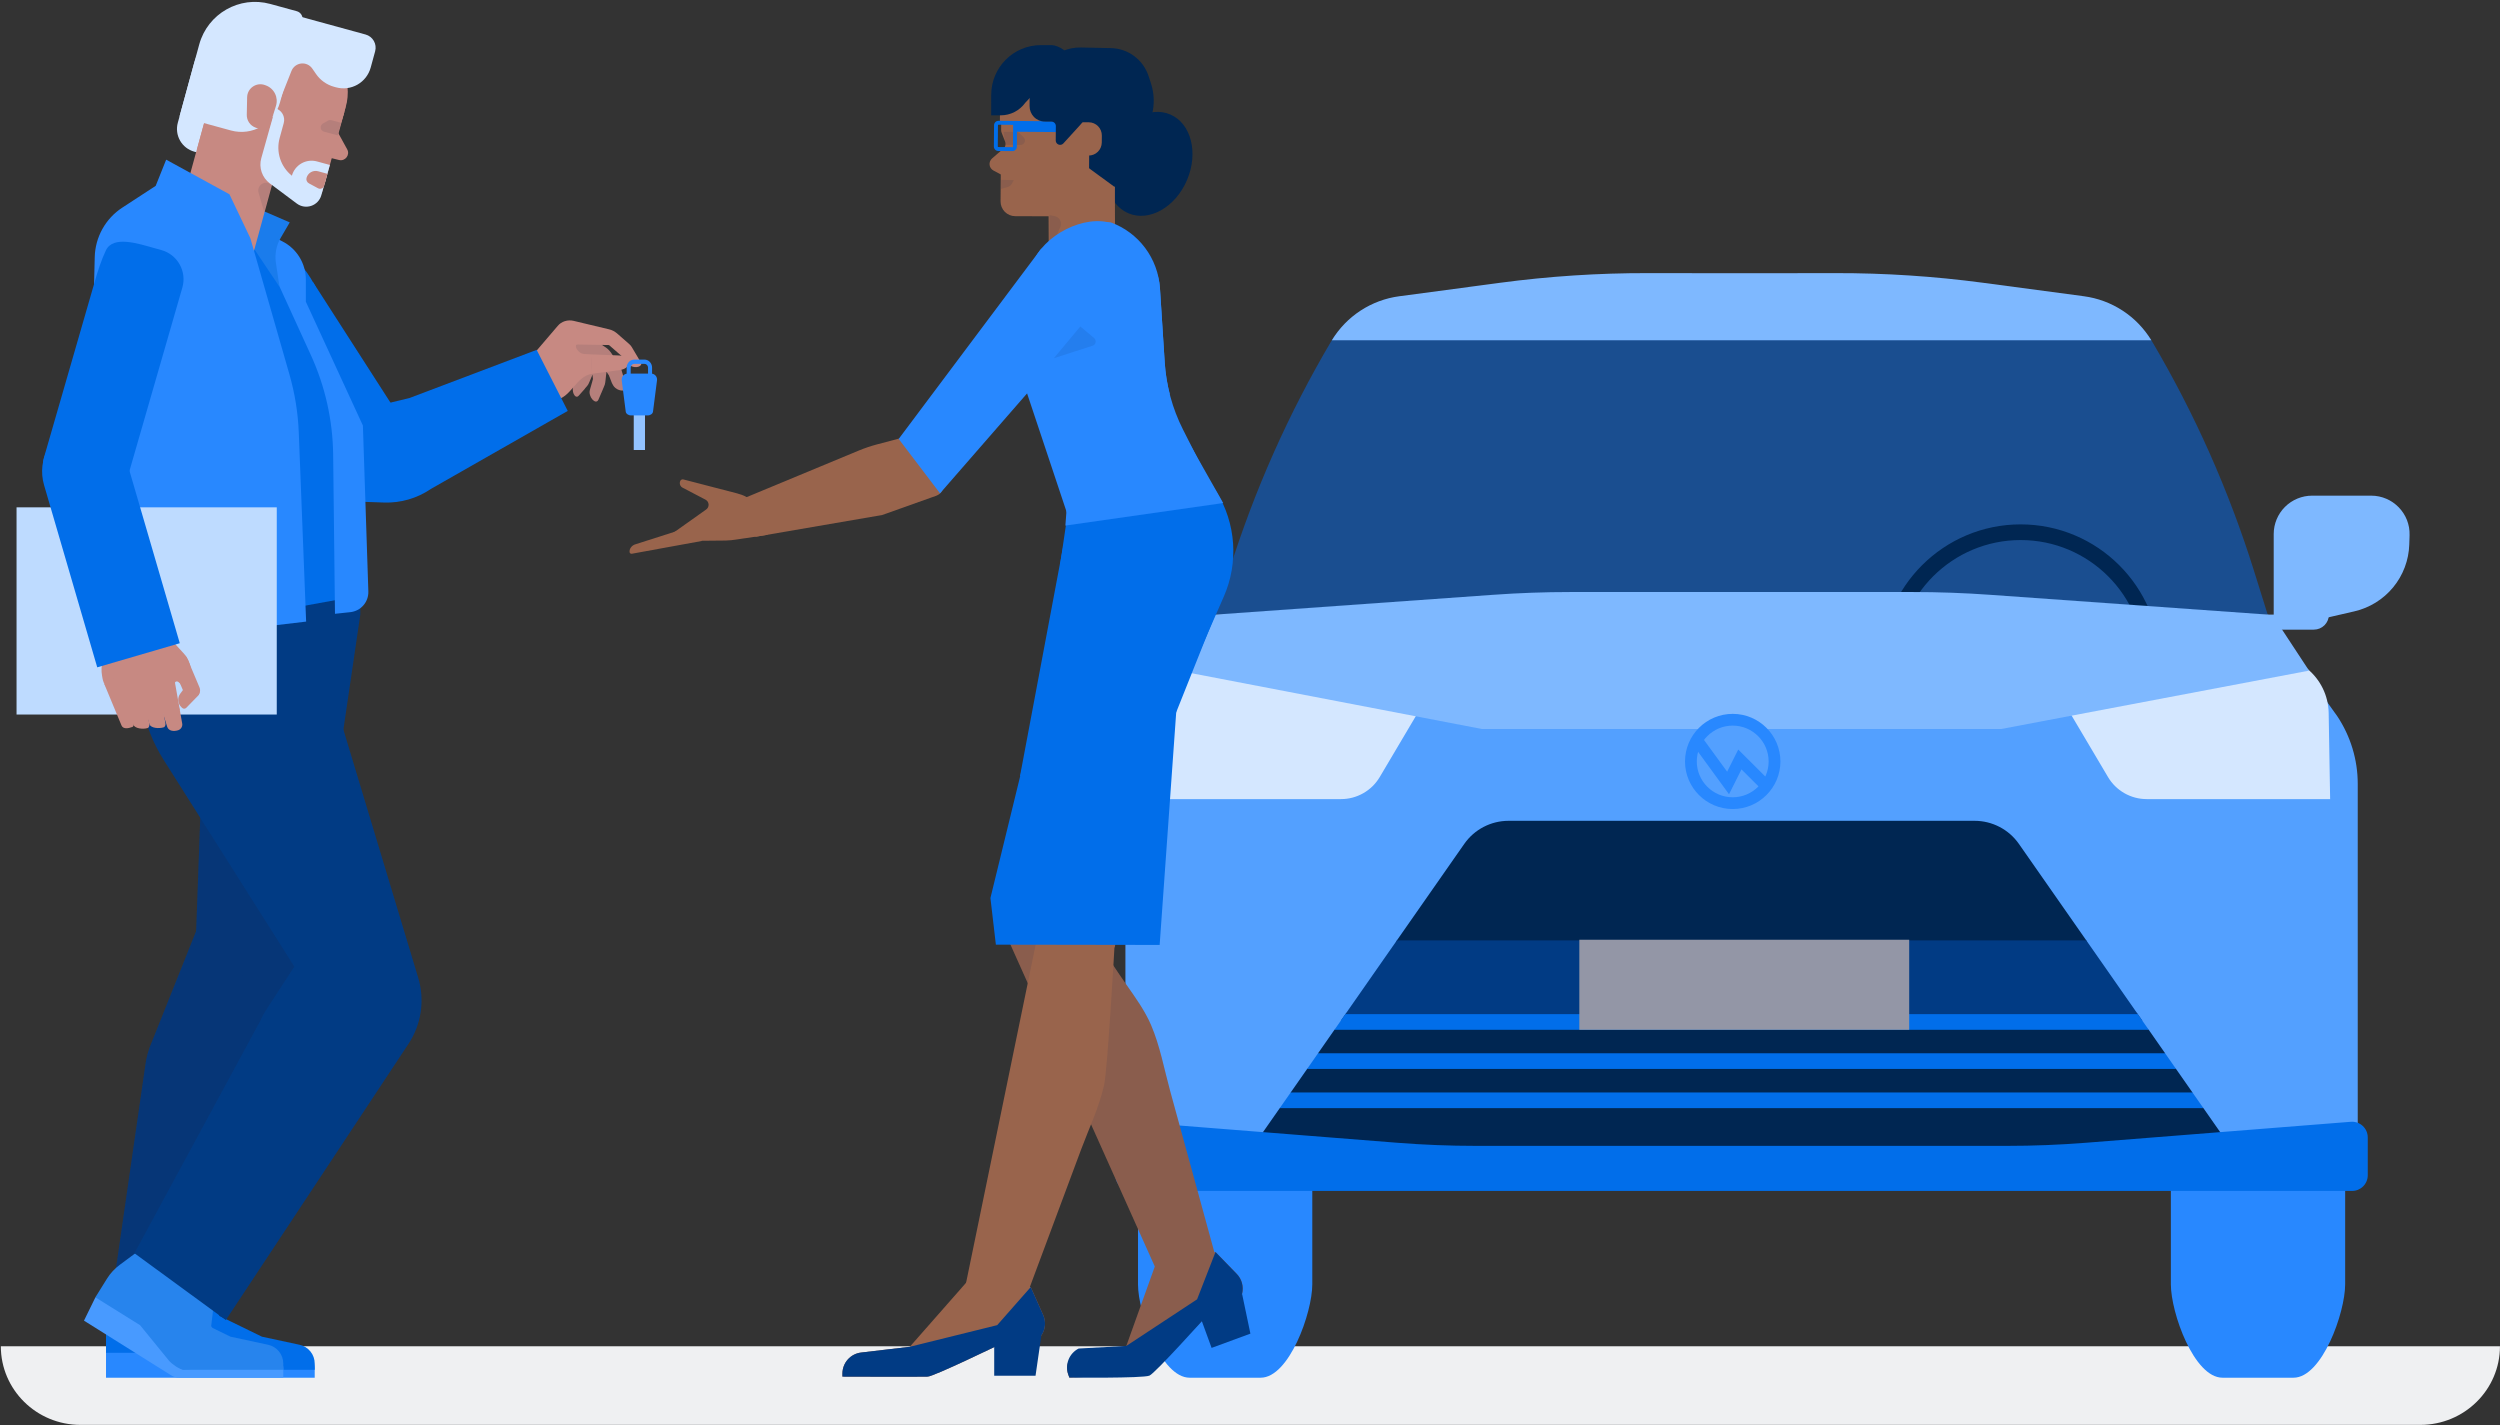
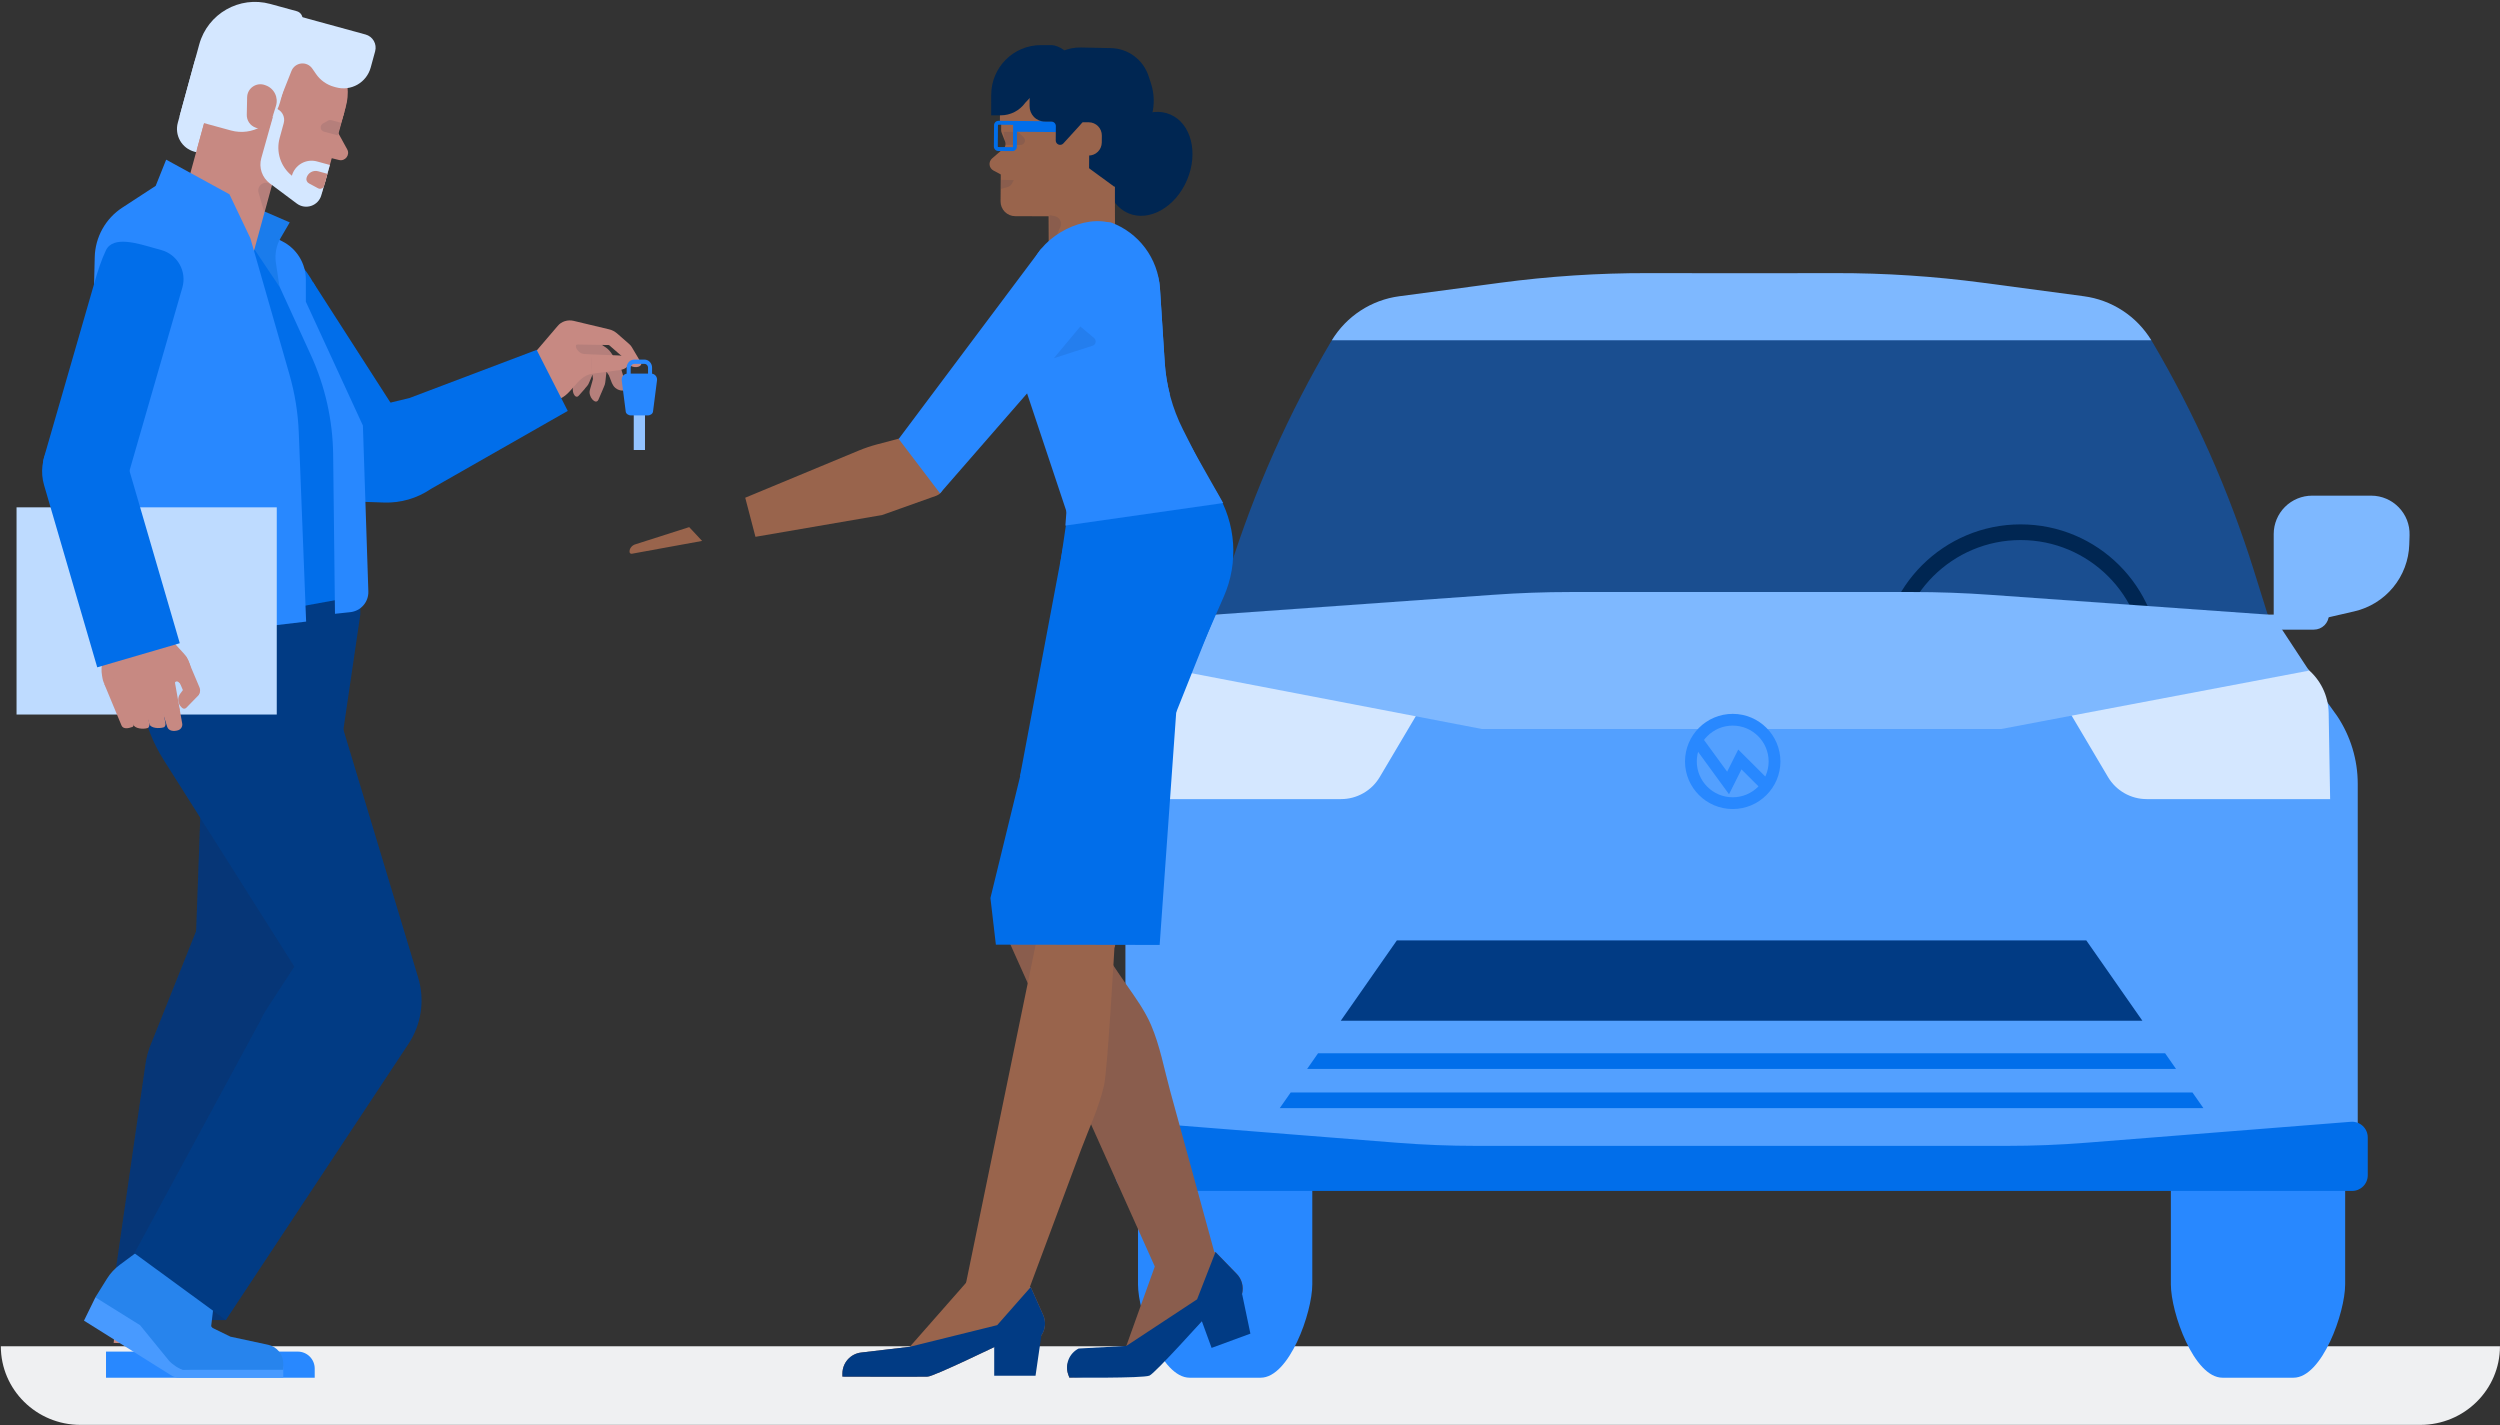
<svg xmlns="http://www.w3.org/2000/svg" width="707" height="403" viewBox="0 0 707 403" fill="none">
  <rect x="0" y="0" width="707" height="403" fill="#333333" stroke="none" />
  <g clip-path="url(#clip0_340_5117)">
    <path d="M706.99 380.722C706.99 393.001 696.913 402.955 684.482 402.955H22.743C10.312 402.955 0.235 393.001 0.235 380.722H706.99Z" fill="#EFF0F2" />
  </g>
  <g clip-path="url(#clip1_340_5117)">
    <path d="M356.512 284.896H336.431C328.366 284.896 321.827 291.418 321.827 299.465V363.208C321.827 371.254 328.365 389.615 336.431 389.615H356.512C364.578 389.615 371.117 371.254 371.117 363.208V299.465C371.117 291.418 364.578 284.896 356.512 284.896Z" fill="#2888FF" />
    <path d="M358.588 178.177H330.683C329.554 178.177 328.471 177.729 327.673 176.933C326.874 176.136 326.426 175.056 326.426 173.93H358.588V178.177ZM626.449 178.061H654.355C655.484 178.061 656.566 177.614 657.365 176.818C658.163 176.021 658.612 174.941 658.612 173.815H626.449V178.061Z" fill="#7EB8FF" />
    <path d="M641.303 173.808L637.369 161.234C633.828 149.945 629.644 138.868 624.838 128.055C620.026 117.243 614.598 106.715 608.579 96.523C608.518 96.425 608.458 96.317 608.384 96.221C604.255 89.412 597.237 92.59 589.32 91.535H395.718C387.802 92.589 380.783 89.412 376.654 96.221C376.581 96.317 376.521 96.427 376.46 96.523C370.441 106.715 365.013 117.243 360.201 128.055C355.395 138.868 351.211 149.945 347.67 161.234L343.736 173.808L493.073 172.967L641.303 173.808Z" fill="#1A4E90" />
    <path d="M571.44 226.961C549.7 226.961 532.013 209.317 532.013 187.629C532.013 165.94 549.7 148.296 571.44 148.296C593.18 148.296 610.866 165.94 610.866 187.629C610.866 209.317 593.18 226.961 571.44 226.961ZM571.44 152.728C552.15 152.728 536.456 168.384 536.456 187.629C536.456 206.873 552.15 222.53 571.44 222.53C590.73 222.53 606.424 206.873 606.424 187.629C606.424 168.384 590.73 152.728 571.44 152.728Z" fill="#002652" />
    <path d="M628.525 284.896H648.606C656.672 284.896 663.211 291.418 663.211 299.465V363.208C663.211 371.254 656.672 389.615 648.606 389.615H628.525C620.46 389.615 613.921 371.254 613.921 363.208V299.465C613.922 291.418 620.46 284.896 628.525 284.896Z" fill="#2888FF" />
    <path d="M670.553 140.17H653.883C650.997 140.17 648.23 141.314 646.19 143.349C644.15 145.384 643.004 148.144 643.004 151.023V173.856C643.004 174.37 643.121 174.877 643.345 175.341C643.569 175.804 643.895 176.21 644.298 176.53C644.702 176.85 645.172 177.076 645.675 177.189C646.178 177.302 646.7 177.301 647.202 177.185L665.793 172.896C670.108 171.901 673.972 169.51 676.784 166.097C679.596 162.683 681.198 158.438 681.341 154.022L681.427 151.372C681.623 145.245 676.698 140.17 670.553 140.17Z" fill="#7EB8FF" />
    <path d="M660.945 202.488L641.298 175.118L499.844 172.832V172.771L497.513 172.794L496.039 172.771V172.81L343.519 174.368L324.093 202.488C320.294 208.171 318.267 214.849 318.267 221.68V328.986H666.769V221.68C666.77 214.849 664.743 208.171 660.945 202.488Z" fill="#53A0FF" />
    <path d="M581.394 194.844L639.286 185.551C649.277 183.948 658.375 191.548 658.547 201.642L658.962 225.986H607.091C604.883 225.986 602.712 225.412 600.793 224.32C598.875 223.228 597.275 221.656 596.151 219.759L581.394 194.844Z" fill="#D4E7FF" />
-     <path d="M634.023 328.983H351.017L361.912 313.383L365.762 311.054L365.011 308.951L369.653 302.303L373.675 299.719L372.741 297.871L377.383 291.223L381.392 288.664L380.482 286.791L388.456 280.144L391.543 275.712L395.031 265.951L414.089 238.662C416.943 234.562 421.641 232.125 426.639 232.125H558.401C563.399 232.125 568.097 234.562 570.951 238.662L590.009 265.951L593.497 275.712L596.584 280.144L604.558 286.791L603.648 288.664L607.657 291.223L612.299 297.871L611.451 299.841L615.387 302.303L620.029 308.951L619.059 310.74L623.128 313.383L634.023 328.983Z" fill="#002652" />
    <path d="M314.485 140.285H331.155C332.584 140.285 333.998 140.566 335.318 141.112C336.638 141.657 337.837 142.456 338.847 143.464C339.857 144.472 340.659 145.668 341.205 146.985C341.752 148.302 342.033 149.713 342.033 151.138V173.145C342.033 173.759 341.895 174.364 341.628 174.916C341.36 175.468 340.972 175.953 340.491 176.334C340.01 176.716 339.449 176.984 338.849 177.12C338.25 177.255 337.628 177.253 337.029 177.115L319.245 173.012C314.93 172.017 311.066 169.626 308.254 166.213C305.442 162.799 303.839 158.554 303.696 154.138L303.611 151.488C303.414 145.36 308.34 140.285 314.485 140.285ZM589.321 83.778L560.749 79.962C546.931 78.123 533.004 77.213 519.064 77.237L494.569 77.27L465.975 77.237C452.035 77.211 438.108 78.122 424.29 79.962L395.718 83.778C391.81 84.298 388.069 85.685 384.77 87.838C381.47 89.991 378.697 92.856 376.655 96.219H608.385C606.342 92.856 603.569 89.992 600.27 87.839C596.97 85.686 593.229 84.298 589.321 83.778Z" fill="#7EB8FF" />
    <path d="M404.939 194.844L347.048 185.551C337.057 183.948 327.959 191.548 327.786 201.642L327.371 225.986H379.242C383.736 225.986 387.896 223.619 390.183 219.759L404.939 194.844Z" fill="#D4E7FF" />
    <path d="M615.387 302.303H369.653L372.741 297.871H612.299L615.387 302.303ZM623.128 313.383H361.912L365.011 308.951H620.029L623.128 313.383ZM664.807 317.242L589.966 323.167C582.525 323.756 575.063 324.051 567.598 324.051H417.439C409.975 324.051 402.513 323.756 395.072 323.167L320.231 317.242C319.62 317.193 319.006 317.272 318.426 317.472C317.847 317.672 317.316 317.989 316.866 318.404C316.415 318.819 316.056 319.322 315.81 319.883C315.565 320.443 315.438 321.048 315.438 321.659V332.366C315.438 333.542 315.906 334.669 316.739 335.5C317.572 336.331 318.702 336.798 319.88 336.798H665.159C666.337 336.798 667.467 336.331 668.3 335.5C669.133 334.669 669.601 333.542 669.601 332.366V321.659C669.601 321.048 669.474 320.443 669.228 319.882C668.982 319.322 668.623 318.819 668.173 318.404C667.722 317.989 667.191 317.671 666.612 317.471C666.032 317.271 665.418 317.193 664.807 317.242Z" fill="#016EEA" />
    <path d="M643.004 174.453L641.303 173.808L562.813 168.212C555.507 167.689 548.184 167.426 540.859 167.424H444.179C436.857 167.424 429.523 167.69 422.225 168.212L343.735 173.808L342.033 174.453L333.148 189.653L419.129 206.168H565.909L653 189.653L643.004 174.453Z" fill="#7EB8FF" />
    <path d="M490.011 227.134C496.542 227.134 501.836 221.853 501.836 215.338C501.836 208.823 496.542 203.541 490.011 203.541C483.48 203.541 478.186 208.823 478.186 215.338C478.186 221.853 483.48 227.134 490.011 227.134Z" fill="#53A0FF" />
    <path d="M490.011 228.795C482.573 228.795 476.522 222.758 476.522 215.338C476.522 207.918 482.573 201.88 490.011 201.88C497.45 201.88 503.502 207.918 503.502 215.338C503.502 222.758 497.45 228.795 490.011 228.795ZM490.011 205.203C484.41 205.203 479.853 209.75 479.853 215.337C479.853 220.924 484.411 225.47 490.011 225.47C495.613 225.47 500.17 220.923 500.17 215.337C500.17 209.75 495.613 205.203 490.011 205.203Z" fill="#2888FF" />
    <path d="M488.964 224.61L478.467 210.211L481.162 208.257L488.435 218.233L491.575 211.968L499.873 220.247L497.517 222.597L492.488 217.579L488.964 224.61Z" fill="#2888FF" />
    <path d="M605.869 288.664H379.171L380.482 286.791L385.124 280.144L388.211 275.712L395.031 265.951H590.009L596.827 275.712L599.916 280.144L604.558 286.791L605.869 288.664Z" fill="#013B84" />
-     <path d="M607.656 291.223H377.383L380.482 286.792H604.558L607.656 291.223Z" fill="#016EEA" />
-     <path d="M446.634 265.759H539.921V291.224H446.634V265.759Z" fill="#9396A6" />
  </g>
  <g clip-path="url(#clip2_340_5117)">
    <path d="M177.136 109.672C177.109 109.615 177.063 109.358 177.063 109.358C177.063 109.358 176.199 106.145 176.188 106.154C176.037 105.616 175.881 105.079 175.72 104.543C175.631 104.193 175.481 103.861 175.276 103.563C174.468 102.255 173.63 100.965 172.763 99.696C172.224 98.967 171.622 98.405 170.874 97.978C169.753 97.144 165.274 94.367 165.274 94.367L160.713 99.252L165.117 100.307L163.829 106.522C163.829 106.522 163.288 107.322 162.322 108.873C161.356 110.423 162.64 113.108 163.68 111.873L165.428 109.9L165.4 109.889C165.5 109.767 165.852 109.339 166.053 109.131C166.232 108.911 166.441 108.607 166.568 108.271C166.782 107.703 167.189 106.784 167.567 105.922L167.685 107.209C167.685 107.209 167.417 108.303 166.832 110.237C166.248 112.17 168.476 114.637 169.217 113.051L170.337 110.458C170.495 110.039 170.647 109.761 170.836 109.259C171.02 108.899 171.12 108.504 171.163 108.138C171.258 107.434 171.392 106.222 171.512 105.122L172.203 106.137L173.053 108.325C173.289 108.843 173.582 109.337 174.021 109.693C175.364 110.823 177.129 110.578 177.136 109.672Z" fill="#C78982" />
    <path opacity="0.1" d="M177.136 109.672C177.109 109.615 177.063 109.358 177.063 109.358C177.063 109.358 176.199 106.145 176.188 106.154C176.037 105.616 175.881 105.079 175.72 104.543C175.631 104.193 175.481 103.861 175.276 103.563C174.468 102.255 173.63 100.965 172.763 99.696C172.224 98.967 171.622 98.405 170.874 97.978C169.753 97.144 165.274 94.367 165.274 94.367L160.713 99.252L165.117 100.307L163.829 106.522C163.829 106.522 163.288 107.322 162.322 108.873C161.356 110.423 162.64 113.108 163.68 111.873L165.428 109.9L165.4 109.889C165.5 109.767 165.852 109.339 166.053 109.131C166.232 108.911 166.441 108.607 166.568 108.271C166.782 107.703 167.189 106.784 167.567 105.922L167.685 107.209C167.685 107.209 167.417 108.303 166.832 110.237C166.248 112.17 168.476 114.637 169.217 113.051L170.337 110.458C170.495 110.039 170.647 109.761 170.836 109.259C171.02 108.899 171.12 108.504 171.163 108.138C171.258 107.434 171.392 106.222 171.512 105.122L172.203 106.137L173.053 108.325C173.289 108.843 173.582 109.337 174.021 109.693C175.364 110.823 177.129 110.578 177.136 109.672Z" fill="#1D2445" />
    <path d="M167.43 105.701C167.43 105.701 171.502 105.178 175.291 104.644C179.079 104.11 177.995 100.639 175.024 100.524L167.103 100.218L167.43 105.701Z" fill="#C78982" />
    <path d="M181.343 102.692L181.318 102.635L181.291 102.577L181.267 102.548L179.828 100.112C179.348 99.356 178.951 98.632 178.658 98.139C178.443 97.82 178.255 97.558 177.926 97.289C176.783 96.272 175.632 95.263 174.473 94.265C173.813 93.729 173.065 93.303 172.222 93.129L162.172 90.728C160.543 90.352 158.767 90.879 157.696 92.198L151.79 99.113C151.023 100.062 150.076 100.85 149.003 101.431C147.931 102.012 146.754 102.375 145.54 102.499L146.496 113.288L147.013 113.34C146.651 113.327 146.439 113.314 146.439 113.314C152.478 113.916 153.494 113.535 155.91 113.271L156.895 113.125C161.564 112.612 162.775 106.413 167.436 105.708L167.162 100.217L165.238 100.115C163.315 100.012 162.141 97.416 163.33 97.433C164.519 97.451 172.22 97.579 172.22 97.579L175.648 100.545L177.05 102.413C177.4 102.88 177.839 103.238 178.368 103.484C179.978 104.283 181.594 103.552 181.343 102.692ZM42.173 301.507L36.579 340.864L35.05 354.272L34.213 361.595L33.967 363.763L33.17 370.767L32.775 374.222L32.172 379.477L32.14 379.777L39.907 379.993C41.745 380.046 43.694 380.1 45.489 380.158C46.507 380.185 47.468 380.217 48.343 380.244C50.583 380.311 52.199 380.369 52.403 380.387L52.594 379.736L53.137 377.892L57.411 363.394L62.203 347.133L82.218 296.808L90.585 251.17L60.689 250.269L44.237 294.203C43.143 296.652 42.446 299.12 42.173 301.507Z" fill="#C78982" />
    <path d="M30.695 373.318H63.868L82.216 296.806L90.584 251.165L60.686 250.265L43.13 294.197C42.031 296.65 41.332 299.115 41.066 301.502L30.695 373.318Z" fill="#013B84" />
    <path d="M101.86 153.841L101.901 173.778L85.958 282.152C85.958 282.152 55.161 271.223 55.211 270.639L59.45 153.633L101.86 153.841Z" fill="#013B84" />
    <path opacity="0.2" d="M90.517 251.164L95.769 215.46L59.45 153.633L55.476 263.303L43.13 294.198C42.031 296.651 41.332 299.116 41.066 301.503L30.695 373.319H63.868L82.216 296.807L84.967 281.8L85.958 282.152L90.244 253.02L90.584 251.166L90.517 251.164Z" fill="#1D2445" />
    <path d="M29.98 389.615H89V387.029C89 386.399 88.876 385.776 88.635 385.193C88.394 384.611 88.041 384.082 87.596 383.637C87.15 383.191 86.622 382.838 86.04 382.597C85.458 382.356 84.834 382.232 84.204 382.232H29.98V389.615Z" fill="#2888FF" />
-     <path d="M33.429 364.896L30.968 371.144C30.316 372.802 29.98 374.567 29.98 376.348V382.568H44.879L57.012 386.725C58.27 387.156 59.592 387.377 60.923 387.377H89V385.607C89 384.366 88.575 383.162 87.795 382.196C87.015 381.231 85.927 380.562 84.714 380.301L74.062 378.012L62.085 372.158L57.375 362.114L49.092 364.876C44.708 366.338 39.998 366.525 35.513 365.413L33.429 364.896Z" fill="#016EEA" />
    <path d="M51.555 337.315L44.672 349.647L37.949 355.732L57.158 370.947L70.286 350.929L51.555 337.315Z" fill="#C78982" />
    <path d="M23.751 373.479L48.352 388.912C49.068 389.371 49.899 389.615 50.748 389.615H80.111V387.029C80.111 386.399 79.987 385.775 79.746 385.193C79.505 384.611 79.152 384.082 78.706 383.637C78.261 383.191 77.732 382.838 77.151 382.597C76.569 382.356 75.945 382.232 75.315 382.232H52.523L28.207 366.705C28.098 366.635 27.975 366.589 27.847 366.57C27.719 366.551 27.589 366.56 27.464 366.595C27.34 366.63 27.224 366.691 27.125 366.773C27.025 366.856 26.944 366.959 26.887 367.076L23.751 373.479Z" fill="#489AFF" />
    <path d="M48.123 384.505C49.381 384.936 50.703 387.377 52.034 387.377H80.112V385.607C80.112 384.366 79.686 383.162 78.906 382.196C78.127 381.231 77.039 380.562 75.826 380.301L65.174 378.012L53.197 372.158L48.123 384.505Z" fill="#2784ED" />
    <path d="M39.237 353.71L33.845 357.711C32.415 358.772 31.197 360.093 30.256 361.604L26.967 366.883L39.613 374.765L47.713 384.711C48.553 385.743 50.712 387.223 51.742 387.332L66.791 386.335L59.72 375.03L61.032 364.013L52.541 361.976C48.047 360.898 43.951 358.565 40.732 355.248L39.237 353.71Z" fill="#2784ED" />
    <path d="M85.732 168.576L118.272 276.519C119.21 279.629 119.454 282.906 118.987 286.121C118.521 289.336 117.355 292.409 115.572 295.124L63.868 373.319L38.014 354.411L73.681 288.551C74.138 287.508 74.679 286.503 75.302 285.547L83.238 273.355L46.261 214.867C40.368 205.547 38.153 194.366 40.046 183.502L45.209 153.552L81.377 153.793L85.732 168.576Z" fill="#013B84" />
    <path d="M73.885 67.858L61.233 49.564L54.086 49.311C52.758 49.268 51.439 49.528 50.227 50.071C34.569 57.035 25.183 73.486 27.337 90.662L30.067 112.437L86.381 87.114L73.885 67.858ZM160.558 116.207L121.892 138.249C117.981 140.926 113.316 142.281 108.58 142.116L97.564 141.731L86.775 119.537L115.775 112.571L151.769 98.945L160.558 116.207Z" fill="#016EEA" />
    <path d="M92.913 131.6L68.032 92.883L88.488 79.727L113.369 118.444L92.913 131.6Z" fill="#016EEA" />
    <path d="M101.981 147.795L101.92 168.437L58.323 176.346L43.374 152.619C37.295 142.969 33.333 132.138 31.749 120.842L27.58 86.479C27.275 84.307 31.057 78.803 32.895 77.607L41.054 72.441L45.325 69.658C63.282 60.351 85.552 65.001 91.956 88.24L101.398 141.11C101.792 143.317 101.987 145.554 101.981 147.795Z" fill="#016EEA" />
    <path d="M66.58 61.618L75.506 73.295L87.912 100.417C91.956 109.256 94.103 118.845 94.215 128.565L94.732 173.583L99.078 173.117C100.509 172.963 101.83 172.274 102.774 171.187C103.719 170.099 104.217 168.695 104.17 167.256L102.628 120.347L86.492 85.317V79.07C86.492 76.819 85.865 74.612 84.682 72.697C83.499 70.782 81.806 69.234 79.793 68.227L66.58 61.618Z" fill="#2888FF" />
    <path d="M71.043 58.184L81.939 62.894L79.385 67.262C78.137 69.395 77.658 71.892 78.026 74.335L79.047 81.117L68.296 65.053L71.043 58.184Z" fill="#1A7CEC" />
    <path d="M81.204 50.084L54.949 42.894C53.246 42.428 51.797 41.303 50.923 39.769C50.048 38.234 49.818 36.415 50.285 34.711L54.841 18.061C57.457 8.502 67.322 2.875 76.876 5.491L92.252 9.702L81.204 50.084Z" fill="#D4E7FF" />
    <path d="M97.512 30.332L91.167 54.061C90.33 56.843 87.025 58.002 84.635 56.351L62.471 41.044L97.512 30.332Z" fill="#C78982" />
    <path d="M91.643 44.199L95.865 45.247C97.623 45.683 99.059 43.816 98.186 42.227L94.368 35.277L91.643 44.199ZM87.688 11.771L87.152 11.609C86.065 11.282 84.893 11.401 83.893 11.938C82.893 12.476 82.147 13.389 81.82 14.476L77.536 28.718L96.519 34.432L97.718 30.443C100.102 22.516 95.612 14.157 87.688 11.771ZM60.502 24.607L82.832 30.722L70.733 74.936C70.439 76.008 68.995 76.191 68.446 75.222L53.742 49.311L60.502 24.607Z" fill="#C78982" />
    <path d="M85.471 28.154L97.368 31.736L92.816 46.869L80.917 43.287L85.471 28.154Z" fill="#C78982" />
    <path d="M83.407 7.406L77.734 5.853C71.534 4.155 65.133 7.807 63.435 14.009L55.754 42.083L91.834 51.963L97.338 31.851C100.238 21.252 94.001 10.308 83.407 7.406Z" fill="#C78982" />
    <path opacity="0.1" d="M76.897 52.359L76.614 52.14C74.912 50.828 72.525 52.458 73.128 54.52L74.701 59.911M96.466 34.741L93.721 33.989C93.402 33.902 93.061 33.944 92.773 34.108L91.317 34.938C90.352 35.489 90.534 36.931 91.606 37.225L95.523 38.298" fill="#1D2445" />
    <path d="M80.242 34.803L79.079 39.056C78.553 40.974 78.602 43.004 79.218 44.895C79.833 46.786 80.99 48.456 82.543 49.696C82.743 48.965 83.086 48.28 83.55 47.681C84.015 47.082 84.593 46.58 85.252 46.205C85.91 45.829 86.636 45.587 87.388 45.492C88.14 45.397 88.903 45.452 89.635 45.652L93.288 46.652L90.868 55.219C90.021 58.215 86.435 59.432 83.94 57.569L76.316 51.876C75.238 51.071 74.429 49.957 73.996 48.683C73.563 47.409 73.525 46.033 73.889 44.737L77.855 30.614C78.286 30.732 78.691 30.934 79.044 31.209C79.398 31.483 79.694 31.825 79.916 32.214C80.137 32.603 80.28 33.032 80.336 33.476C80.392 33.92 80.36 34.371 80.242 34.803Z" fill="#D4E7FF" />
    <path d="M87.355 51.85L89.941 53.243C90.629 53.614 91.482 53.248 91.689 52.494L92.602 49.156L89.956 48.431C89.62 48.338 89.268 48.313 88.921 48.357C88.575 48.401 88.24 48.513 87.936 48.686C87.633 48.859 87.367 49.09 87.152 49.366C86.938 49.642 86.78 49.958 86.688 50.295C86.523 50.905 86.798 51.55 87.355 51.85Z" fill="#C78982" />
    <path d="M50.775 32.919L65.31 36.899C71.32 38.545 77.526 35.005 79.172 28.992L85.491 5.9C85.646 5.332 85.57 4.725 85.278 4.214C84.987 3.702 84.504 3.327 83.936 3.172L76.427 1.116C67.719 -1.269 58.727 3.86 56.342 12.572L50.775 32.919Z" fill="#D4E7FF" />
    <path d="M94.466 24.543L95.037 24.7C97.076 25.258 99.254 24.983 101.09 23.936C102.927 22.888 104.272 21.153 104.831 19.113L106.091 14.506C106.361 13.518 106.228 12.463 105.721 11.573C105.214 10.684 104.374 10.032 103.387 9.761L97.712 8.207L78.919 3.06L78.397 30.227L82.431 20.059C82.655 19.494 83.028 19 83.51 18.631C83.993 18.261 84.566 18.03 85.17 17.961C85.774 17.892 86.385 17.989 86.938 18.24C87.491 18.491 87.965 18.889 88.311 19.389L89.379 20.936C90.598 22.7 92.4 23.977 94.466 24.543Z" fill="#D4E7FF" />
    <path d="M72.261 36.082L75.734 37.344L78.045 29.949C78.405 28.799 78.307 27.553 77.773 26.473C77.238 25.393 76.308 24.56 75.175 24.148L74.924 24.056C72.505 23.177 69.941 24.936 69.889 27.51L69.79 32.477C69.774 33.261 70.004 34.03 70.448 34.676C70.891 35.322 71.525 35.814 72.261 36.082Z" fill="#C78982" />
    <path d="M46.992 45.153L64.88 54.939L70.808 67.378L81.852 105.885C83.392 111.254 84.28 116.788 84.496 122.369L86.573 175.789L24.056 183.191L26.792 72.691C26.861 69.905 27.606 67.178 28.963 64.744C30.32 62.311 32.248 60.243 34.581 58.721L44.032 52.555L46.992 45.153Z" fill="#2888FF" />
    <path d="M16.026 135.382C15.388 135.267 14.78 135.019 14.244 134.655C13.707 134.29 13.253 133.817 12.91 133.266C12.568 132.715 12.345 132.098 12.256 131.455C12.167 130.812 12.214 130.158 12.394 129.534L26.778 79.703C27.56 76.89 28.653 73.548 29.945 70.812C31.979 66.503 39.177 68.922 43.656 70.169L45.644 70.722C46.725 71.023 47.737 71.534 48.621 72.226C49.506 72.919 50.245 73.778 50.797 74.757C51.349 75.735 51.703 76.812 51.839 77.927C51.975 79.042 51.89 80.173 51.589 81.255L34.988 138.788L16.026 135.382Z" fill="#016EEA" />
    <path d="M4.68 143.475H78.268V202.07H4.68V143.475Z" fill="#BEDBFF" />
    <path d="M50.364 206.519C49.066 206.926 47.722 206.706 47.309 205.608L43.675 194.122L48.972 190.178L51.5 204.46C51.611 204.884 51.556 205.334 51.344 205.717C51.133 206.1 50.782 206.387 50.364 206.519Z" fill="#C78982" />
    <path d="M46.271 205.693C44.972 206.1 42.688 205.938 42.276 204.839L38.822 193.525L44.119 189.581L46.793 204.628C46.861 204.955 46.67 205.611 46.288 205.689L46.271 205.693Z" fill="#C78982" />
    <path d="M41.722 205.895C40.423 206.302 38.118 206.036 37.705 204.938L34.273 193.728L39.57 189.784L42.244 204.831C42.312 205.158 42.121 205.815 41.739 205.892L41.722 205.895Z" fill="#C78982" />
    <path d="M37.414 205.589C36.259 206.031 34.82 206.244 34.365 205.165L29.515 193.495L34.29 189.646L37.813 204.517C37.898 204.84 37.772 205.497 37.429 205.586C37.424 205.586 37.419 205.588 37.414 205.589Z" fill="#C78982" />
    <path d="M35.729 196.564L45.855 194.767C46.399 194.671 46.915 194.454 47.365 194.134C47.815 193.813 48.187 193.396 48.456 192.913C48.724 192.43 48.882 191.894 48.917 191.342C48.953 190.791 48.865 190.239 48.66 189.725L44.572 179.47C44.44 179.142 44.2 178.868 43.892 178.695C43.583 178.522 43.224 178.46 42.876 178.52L36.998 179.534C31.587 180.467 27.924 185.659 28.856 191.072L28.982 191.8C29.529 194.967 32.564 197.111 35.729 196.564Z" fill="#C78982" />
    <path d="M39.083 183.034C34.453 183.832 31.407 188.585 32.28 193.649C33.153 198.714 37.613 202.172 42.243 201.373C46.873 200.575 49.919 195.822 49.046 190.758C48.173 185.693 43.712 182.235 39.083 183.034Z" fill="#C78982" />
    <path d="M54.835 191.594C54.421 190.75 54.129 189.853 53.967 188.927C53.696 187.42 53.025 186.014 52.024 184.856L49.166 181.739C47.536 179.969 46.322 178.632 42.961 178.419L37.466 176.44L31.414 181.545C31.205 181.722 31.037 181.942 30.921 182.191C30.805 182.439 30.745 182.71 30.744 182.984C30.744 183.258 30.803 183.529 30.918 183.778C31.032 184.027 31.2 184.248 31.409 184.425L32.15 185.056C33.495 185.385 34.748 186.017 35.811 186.905C36.875 187.792 37.722 188.911 38.287 190.176L38.311 190.244L38.343 190.317L50.885 200.972L49.401 195.326L49.418 193.283C49.421 193.158 49.463 193.037 49.537 192.937C49.612 192.837 49.715 192.762 49.834 192.723C49.934 192.694 50.04 192.69 50.142 192.711C50.244 192.733 50.339 192.779 50.419 192.846C50.46 192.881 51.054 193.382 51.089 193.425C51.553 195.194 55.986 193.998 54.835 191.594Z" fill="#C78982" />
    <path d="M53.774 192.428L50.979 196.159C50.558 196.722 50.356 197.418 50.411 198.119C50.466 198.819 50.773 199.476 51.277 199.966L51.507 200.189C51.663 200.342 51.874 200.426 52.093 200.423C52.312 200.42 52.521 200.331 52.674 200.174L55.993 196.761C56.136 196.614 56.248 196.441 56.324 196.251C56.4 196.061 56.437 195.858 56.434 195.654C56.431 195.449 56.388 195.248 56.308 195.06C56.227 194.872 56.11 194.702 55.963 194.559L53.774 192.428Z" fill="#C78982" />
    <path d="M56.423 194.411L52.976 186.254C52.835 185.921 52.626 185.62 52.364 185.372C52.1 185.123 51.789 184.932 51.448 184.81C51.108 184.689 50.745 184.639 50.385 184.665C50.024 184.69 49.672 184.791 49.352 184.959L47.727 185.816L52.983 198.119L55.332 197.114C55.834 196.899 56.231 196.494 56.436 195.988C56.64 195.481 56.635 194.914 56.423 194.411Z" fill="#C78982" />
    <path d="M27.498 188.72L12.459 137.173C10.339 129.905 14.509 122.291 21.776 120.171L23.756 119.592C25.932 118.957 28.272 119.212 30.26 120.302C32.249 121.392 33.723 123.228 34.358 125.405L50.842 181.903L27.498 188.72Z" fill="#016EEA" />
  </g>
  <g clip-path="url(#clip3_340_5117)">
    <path d="M179.223 111.912H182.405V127.262H179.223V111.912Z" fill="#93C3FF" />
    <path d="M183.176 117.479H178.451C177.705 117.479 177.034 117.011 176.959 116.42L175.828 107.587C175.695 106.549 176.44 105.659 177.491 105.659H184.138C185.187 105.659 185.932 106.55 185.8 107.587L184.669 116.419C184.593 117.011 183.922 117.479 183.176 117.479Z" fill="#2888FF" />
    <path d="M182.267 108.806H179.361C178.793 108.805 178.249 108.566 177.848 108.14C177.447 107.715 177.221 107.138 177.22 106.537V103.962C177.221 103.361 177.446 102.784 177.848 102.358C178.249 101.933 178.793 101.694 179.361 101.693H182.267C183.447 101.693 184.407 102.712 184.407 103.962V106.537C184.407 107.138 184.181 107.715 183.78 108.141C183.378 108.566 182.834 108.805 182.267 108.806ZM179.361 102.903C179.096 102.903 178.841 103.014 178.654 103.213C178.466 103.412 178.36 103.681 178.36 103.962V106.537C178.36 107.121 178.809 107.596 179.36 107.596H182.266C182.53 107.596 182.785 107.484 182.972 107.286C183.159 107.087 183.265 106.818 183.265 106.537V103.962C183.265 103.681 183.16 103.412 182.973 103.213C182.785 103.015 182.532 102.903 182.267 102.903H179.361Z" fill="#2888FF" />
  </g>
  <g clip-path="url(#clip4_340_5117)">
    <path d="M330.958 32.374C325.062 29.845 317.621 34.046 314.34 41.758C311.058 49.47 313.177 57.772 319.073 60.301C324.97 62.831 332.41 58.629 335.692 50.917C338.974 43.205 336.854 34.903 330.958 32.374Z" fill="#002652" />
    <path d="M297.399 15.894L297.964 15.898C298.507 15.903 299.044 16.015 299.544 16.227C300.044 16.44 300.497 16.75 300.878 17.138C301.259 17.527 301.56 17.987 301.763 18.493C301.967 18.998 302.069 19.539 302.065 20.084L301.947 34.478L282.772 34.318L282.805 30.303C282.873 22.28 289.406 15.827 297.399 15.894ZM296.667 87.791L315.346 68.665L315.264 51.138L304.75 51.182L296.495 51.222L296.667 87.791Z" fill="#99644C" />
    <path d="M287.581 28.496L299.602 28.596L299.475 43.937L287.455 43.837L287.581 28.496Z" fill="#99644C" />
    <path d="M312.426 54.345L303.187 58.374L303.509 19.25C303.518 18.148 303.963 17.094 304.746 16.321C305.529 15.548 306.586 15.119 307.684 15.128L309.547 15.143C318.42 15.218 325.147 23.208 323.737 32.004L322.179 41.733C321.738 44.487 320.614 47.087 318.91 49.291C317.205 51.495 314.975 53.233 312.426 54.345Z" fill="#002652" />
    <path d="M283.183 29.438L283.123 36.755C283.12 37.02 283.169 37.285 283.265 37.532L284.212 39.953C284.367 40.35 284.397 40.785 284.297 41.199C284.198 41.614 283.974 41.987 283.657 42.27L283.074 42.786L282.957 56.939C282.952 57.486 283.056 58.029 283.261 58.536C283.466 59.044 283.768 59.505 284.151 59.895C284.534 60.284 284.99 60.594 285.493 60.806C285.995 61.019 286.535 61.129 287.08 61.132L315.03 61.242L315.211 52.873L283.183 29.438Z" fill="#99644C" />
    <path d="M286.641 51.25L280.94 48.22C280.642 48.061 280.387 47.832 280.197 47.552C280.007 47.273 279.888 46.95 279.851 46.614C279.813 46.277 279.858 45.937 279.982 45.622C280.105 45.307 280.304 45.027 280.56 44.806L286.738 39.472L286.641 51.25Z" fill="#99644C" />
    <path opacity="0.1" d="M296.785 60.849L298.222 61.105C298.551 61.164 298.863 61.297 299.133 61.494C299.404 61.691 299.627 61.947 299.785 62.243C299.942 62.539 300.031 62.867 300.045 63.203C300.058 63.538 299.995 63.872 299.861 64.18L296.806 71.197" fill="#002652" />
    <path d="M302.016 41.979L308.034 42.029L307.957 51.229L301.94 51.179L302.016 41.979Z" fill="#99644C" />
    <path opacity="0.1" d="M283.792 37.267L287.456 37.298C287.785 37.3 288.1 37.434 288.331 37.671L289.501 38.866C290.277 39.658 289.712 40.998 288.605 40.988L284.344 40.953M286.696 50.943L286.216 51.866C286.086 52.117 285.907 52.337 285.689 52.516C285.471 52.694 285.22 52.826 284.949 52.903L283.072 53.44L283.093 50.864L286.696 50.943Z" fill="#002652" />
    <path d="M305.348 37.403L286.989 37.252L286.6 34.2L305.372 34.354L305.348 37.403Z" fill="#016EEA" />
    <path d="M286.422 35.315C286.455 35.327 286.513 35.368 286.51 35.446L286.461 41.485C286.459 41.523 286.447 41.555 286.42 41.581C286.392 41.608 286.36 41.62 286.323 41.62L282.263 41.579C282.237 41.569 282.214 41.552 282.198 41.528C282.182 41.505 282.174 41.477 282.175 41.448L282.225 35.41C282.226 35.372 282.238 35.34 282.266 35.313C282.293 35.286 282.325 35.274 282.362 35.274L286.377 35.307C286.392 35.307 286.407 35.311 286.422 35.315ZM286.8 34.273C286.667 34.224 286.526 34.199 286.384 34.199L282.37 34.165C282.04 34.163 281.723 34.291 281.488 34.523C281.253 34.755 281.12 35.071 281.117 35.402L281.067 41.441C281.065 41.771 281.194 42.089 281.425 42.325C281.656 42.56 281.971 42.695 282.3 42.698L286.315 42.731C286.644 42.734 286.961 42.605 287.196 42.373C287.431 42.142 287.564 41.826 287.567 41.495L287.617 35.456C287.619 35.198 287.542 34.946 287.396 34.734C287.249 34.522 287.041 34.361 286.8 34.273Z" fill="#016EEA" />
    <path d="M343.744 354.075L349.739 360.251C352.763 363.365 351.584 368.575 347.516 370.07L340.915 372.498C340.915 372.498 326.695 387.256 325.051 387.922C322.791 388.836 302.417 389.585 302.417 389.585L302.124 388.781C301.082 385.925 302.334 383.847 305.038 382.475L318.527 380.628L326.657 357.963L343.744 354.075Z" fill="#99644C" />
    <path d="M336.44 328.663L343.954 356.083L343.688 356.74L328.137 361.637L284.541 264.412L284.622 264.331C292.236 256.666 304.94 257.954 310.875 266.989C313.388 270.817 315.886 274.664 318.508 278.417C321.075 282.09 323.75 285.755 325.524 289.898C328.057 295.815 329.204 302.265 330.899 308.45L336.428 328.63C336.435 328.64 336.438 328.652 336.44 328.663Z" fill="#99644C" />
    <path opacity="0.1" d="M305.037 382.474L318.526 380.627L326.582 358.169L284.541 264.411L284.622 264.33C292.236 256.665 304.94 257.952 310.875 266.988C313.388 270.816 315.886 274.663 318.51 278.416C321.076 282.088 323.752 285.754 325.525 289.897C328.058 295.814 329.205 302.264 330.9 308.449L336.429 328.629L336.439 328.663L343.423 354.148L343.743 354.074L349.738 360.25C352.762 363.364 351.582 368.574 347.515 370.069L340.914 372.497C340.914 372.497 326.694 387.255 325.049 387.921C322.789 388.835 302.414 389.584 302.414 389.584L302.121 388.78C301.081 385.924 302.333 383.847 305.037 382.474Z" fill="#002652" />
    <path d="M343.744 354.075L349.739 360.251C352.763 363.365 351.584 368.575 347.516 370.07L340.915 372.498C340.915 372.498 326.69 388.356 325.051 389.032C323.166 389.808 302.417 389.585 302.417 389.585L302.124 388.781C301.62 387.401 301.639 385.884 302.176 384.517C302.713 383.15 303.732 382.028 305.038 381.365L318.527 380.628L338.533 367.456L343.744 354.075Z" fill="#013B84" />
    <path d="M338.766 370.571L351.274 365.971L353.613 377.152L342.64 381.187L338.766 370.571Z" fill="#013B84" />
    <path d="M301.427 178.537L292.758 265.56L315.217 267.933L335.705 178.537H301.427Z" fill="#99644C" />
    <path d="M298.427 344.691L288.495 371.324L287.896 371.699L272.44 366.508L293.928 262.091L294.041 262.073C304.685 260.348 315.639 257.058 315.168 267.871C315.168 267.871 313.218 302.466 312.234 306.866C310.828 313.15 307.989 319.049 305.749 325.058L298.439 344.658C298.436 344.669 298.432 344.68 298.427 344.691Z" fill="#99644C" />
    <path d="M291.488 363.985L295.002 371.853C296.774 375.821 293.882 380.306 289.55 380.306H282.52C282.52 380.306 264.112 389.254 262.339 389.311C259.905 389.389 238.234 389.311 238.234 389.311V388.455C238.234 386.985 238.772 385.567 239.745 384.469C240.717 383.37 242.058 382.669 243.512 382.497L257.294 380.87L274.111 361.735L291.488 363.985Z" fill="#99644C" />
    <path d="M291.488 363.985L295.002 371.853C296.774 375.821 293.882 380.306 289.55 380.306H282.52C282.52 380.306 264.111 389.243 262.339 389.311C260.304 389.389 238.234 389.311 238.234 389.311V388.455C238.234 386.985 238.772 385.567 239.745 384.469C240.717 383.37 242.058 382.669 243.512 382.497L257.294 380.87L282.01 374.749L291.488 363.985Z" fill="#013B84" />
    <path d="M281.162 377.755H294.483L292.848 389.062H281.162V377.755Z" fill="#013B84" />
    <path d="M304.249 152.616L346.422 165.652C348.967 157.404 348.213 148.485 344.319 140.785L334.55 121.468C331.563 115.563 329.805 109.111 329.382 102.502L328.036 81.497C327.772 77.381 326.321 73.431 323.859 70.13C321.397 66.828 318.031 64.317 314.172 62.903L313.875 62.889C309.452 62.67 305.069 63.816 301.314 66.172C297.559 68.528 294.612 71.981 292.869 76.068L284.934 94.679L304.249 152.616Z" fill="#2888FF" />
    <path d="M292.017 74.53L284.933 94.681L297.097 125.706L330.808 111.483C330.052 108.541 329.574 105.535 329.381 102.504L328.034 81.497C327.497 73.087 320.83 69.171 312.94 66.282L314.771 63.265C306.844 60.361 294.908 66.571 292.017 74.53Z" fill="#2888FF" />
    <path d="M264.777 140.198L249.482 145.645L213.642 151.812L210.751 140.755L242.903 127.4C244.596 126.702 246.334 126.118 248.105 125.652L262.868 121.759L266.724 136.505C266.919 137.253 266.827 138.048 266.466 138.731C266.106 139.415 265.503 139.938 264.777 140.198Z" fill="#99644C" />
    <path d="M265.839 139.516L310.424 88.333L296.374 70.673C296.241 70.506 296.072 70.371 295.879 70.28C295.687 70.189 295.476 70.143 295.263 70.146C295.05 70.149 294.84 70.201 294.65 70.298C294.46 70.395 294.295 70.534 294.167 70.705L254.146 124.129L265.839 139.516Z" fill="#2888FF" />
    <path opacity="0.1" d="M298.027 101.306L309.01 97.757C309.221 97.689 309.41 97.565 309.558 97.398C309.705 97.231 309.806 97.028 309.848 96.809C309.891 96.59 309.875 96.364 309.801 96.153C309.727 95.943 309.598 95.757 309.428 95.613L305.516 92.325L298.027 101.306Z" fill="#002652" />
    <path d="M288.461 219.46L300.673 154.537L301.965 151.498C306.314 141.271 318.003 136.405 328.285 140.541L330.711 141.516C343.004 146.461 348.975 160.474 344.051 172.814L320.321 232.276L288.461 219.46Z" fill="#016EEA" />
    <path d="M280.093 253.957L281.632 267.151L327.951 267.229L333.235 192.964L289.666 214.758L280.093 253.957Z" fill="#016EEA" />
-     <path d="M205.277 152.863L197.413 152.941C196.552 152.95 195.694 153.051 194.855 153.244L193.163 153.634L190.237 150.804L199.63 144.14C199.873 143.988 200.071 143.774 200.206 143.521C200.34 143.268 200.405 142.983 200.395 142.696C200.385 142.409 200.299 142.13 200.147 141.887C199.995 141.644 199.782 141.445 199.529 141.311L193.129 137.961C192.944 137.882 192.778 137.765 192.641 137.619C192.504 137.472 192.399 137.298 192.332 137.109C192.265 136.919 192.237 136.718 192.252 136.517C192.266 136.316 192.322 136.121 192.415 135.943C192.5 135.793 192.633 135.677 192.792 135.614C192.951 135.551 193.127 135.544 193.291 135.594L208.619 139.572L208.612 139.587C210.073 139.941 211.441 140.607 212.621 141.542C213.801 142.476 214.766 143.656 215.449 145L215.648 145.408L217.743 147.794C218.859 149.064 218.137 151.07 216.47 151.33L211.664 152.083C209.755 152.297 207.226 152.845 205.277 152.863Z" fill="#99644C" />
    <path d="M178.052 156.183C177.93 155.322 178.498 154.401 179.485 153.997L194.902 149.069L198.555 152.973L178.728 156.593C178.587 156.63 178.436 156.609 178.31 156.535C178.184 156.46 178.092 156.339 178.055 156.197L178.052 156.183Z" fill="#99644C" />
    <path d="M301.989 144.826L299.777 159.811L328.504 208.846L346.102 168.692C348.176 163.959 349.072 158.791 348.712 153.633C348.352 148.475 346.748 143.482 344.037 139.085L338.455 130.032L301.989 144.826Z" fill="#016EEA" />
    <path d="M280.312 32.616H283.022C284.37 32.615 285.699 32.295 286.899 31.68C288.1 31.064 289.138 30.172 289.929 29.077L301.892 16.398C302.937 14.949 299.211 12.76 297.43 12.76H294.339C286.592 12.76 280.313 19.064 280.313 26.841L280.312 32.616Z" fill="#002652" />
    <path d="M296.658 16.204L300.378 14.518C302.048 13.761 303.865 13.388 305.697 13.426L314.174 13.604C316.546 13.653 318.844 14.441 320.751 15.858C322.659 17.275 324.08 19.251 324.821 21.514L325.49 23.559C326.429 26.43 326.53 29.512 325.781 32.44L323.187 42.566C322.648 44.67 321.686 46.642 320.36 48.359C319.035 50.077 317.373 51.504 315.478 52.553L315.392 52.601L296.658 16.204Z" fill="#002652" />
    <path d="M307.843 43.991L298.78 43.916L298.857 34.506L307.921 34.581C308.904 34.59 309.844 34.99 310.534 35.693C311.224 36.397 311.607 37.347 311.599 38.335L311.584 40.297C311.575 41.285 311.176 42.229 310.475 42.921C309.773 43.614 308.827 43.999 307.843 43.991Z" fill="#99644C" />
    <path d="M291.199 16.102L303.509 16.204L303.457 32.544C305.423 32.717 307.304 32.851 307.582 32.761C308.007 32.623 303.518 37.529 300.709 40.569C299.939 41.404 298.55 40.846 298.561 39.706L298.594 35.652C298.597 35.321 298.469 35.003 298.238 34.767C298.007 34.531 297.692 34.397 297.363 34.394L295.449 34.378C294.304 34.369 293.21 33.903 292.407 33.084C291.604 32.264 291.157 31.159 291.166 30.009L291.199 16.102Z" fill="#002652" />
    <path d="M335.997 124.739L345.914 142.261L301.289 148.633L302.083 138.08L335.997 124.739Z" fill="#2888FF" />
  </g>
  <defs>
    <clipPath id="clip0_340_5117">
      <rect width="706.755" height="22.233" fill="white" transform="translate(0.235 380.722)" />
    </clipPath>
    <clipPath id="clip1_340_5117">
      <rect width="377.825" height="312.378" fill="white" transform="translate(303.606 77.237)" />
    </clipPath>
    <clipPath id="clip2_340_5117">
      <rect width="176.689" height="389.083" fill="white" transform="translate(4.68 0.532)" />
    </clipPath>
    <clipPath id="clip3_340_5117">
      <rect width="10.001" height="25.568" fill="white" transform="translate(175.812 101.693)" />
    </clipPath>
    <clipPath id="clip4_340_5117">
      <rect width="175.577" height="376.855" fill="white" transform="translate(178.035 12.76)" />
    </clipPath>
  </defs>
</svg>